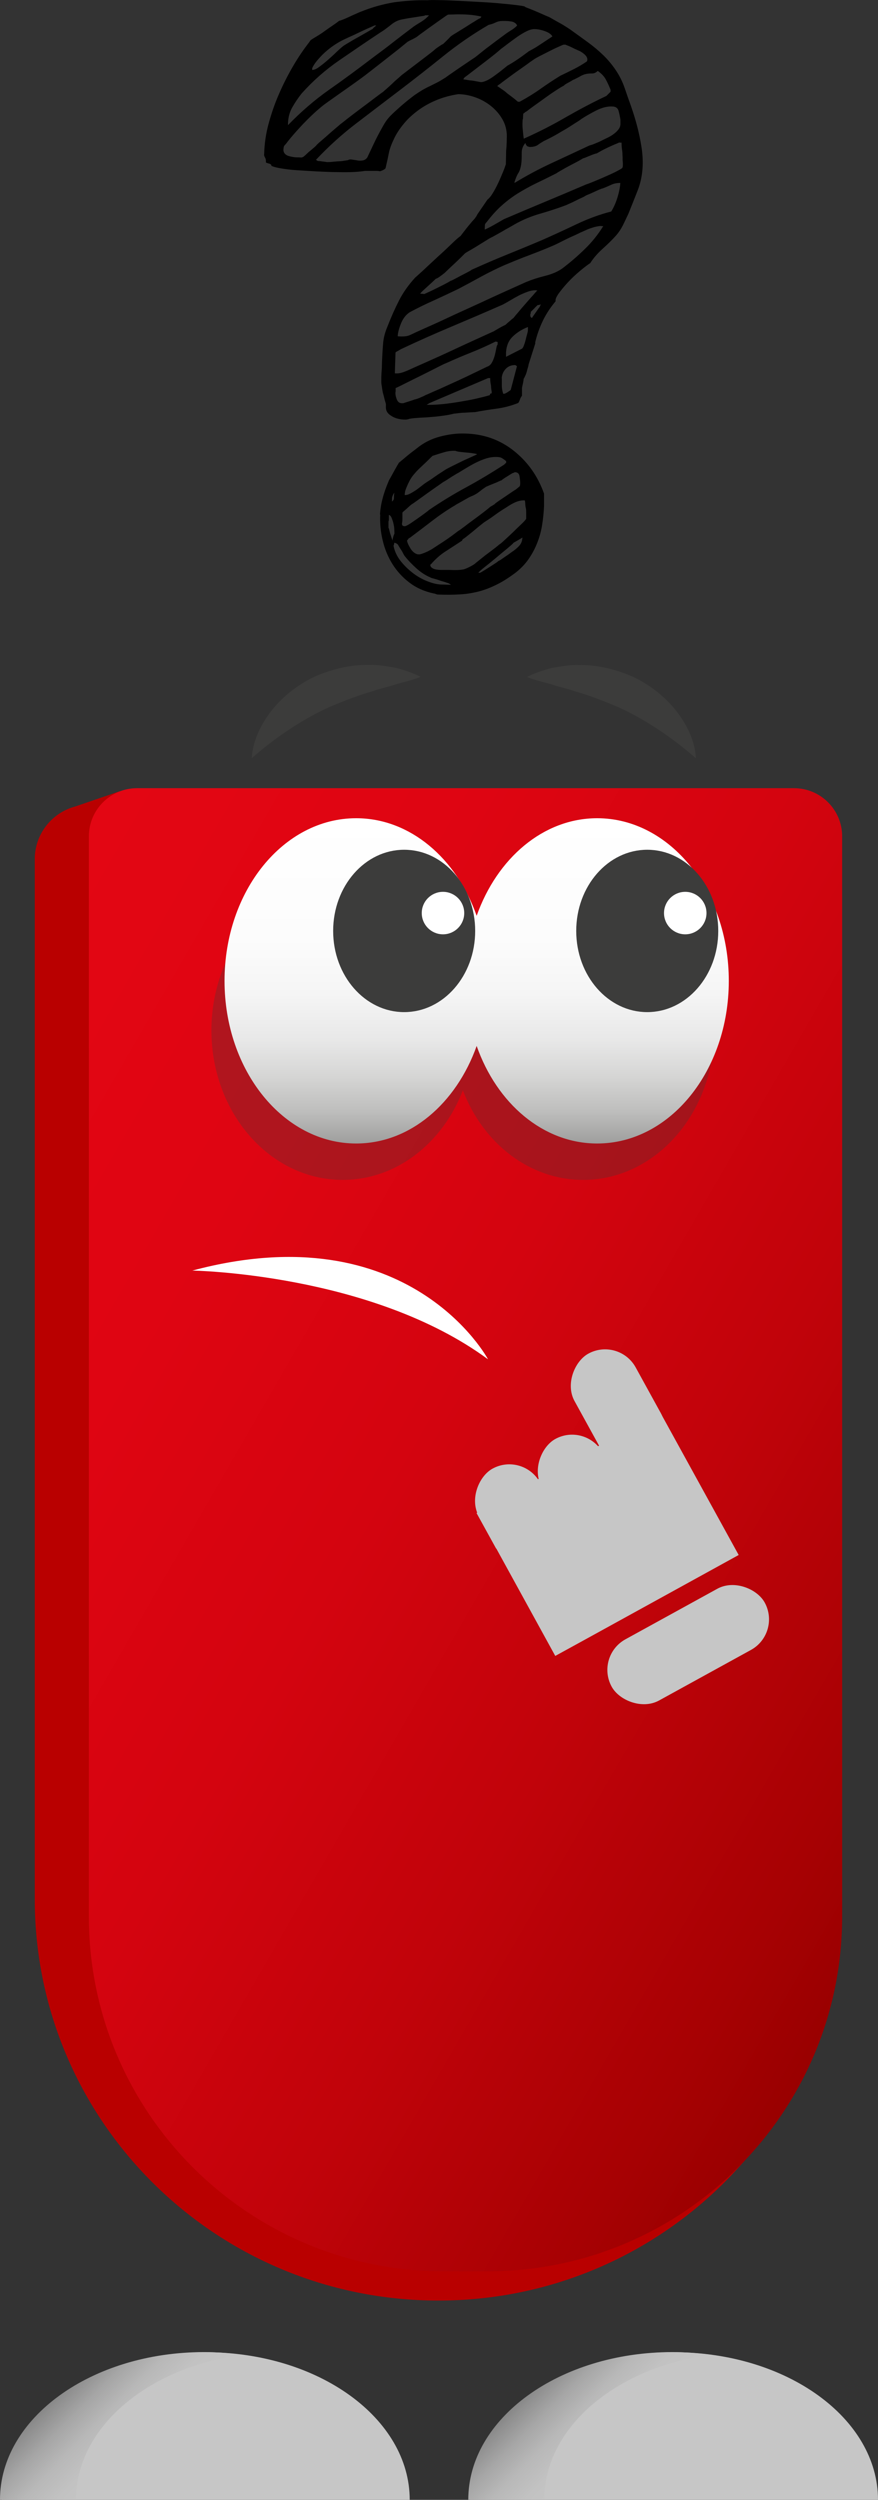
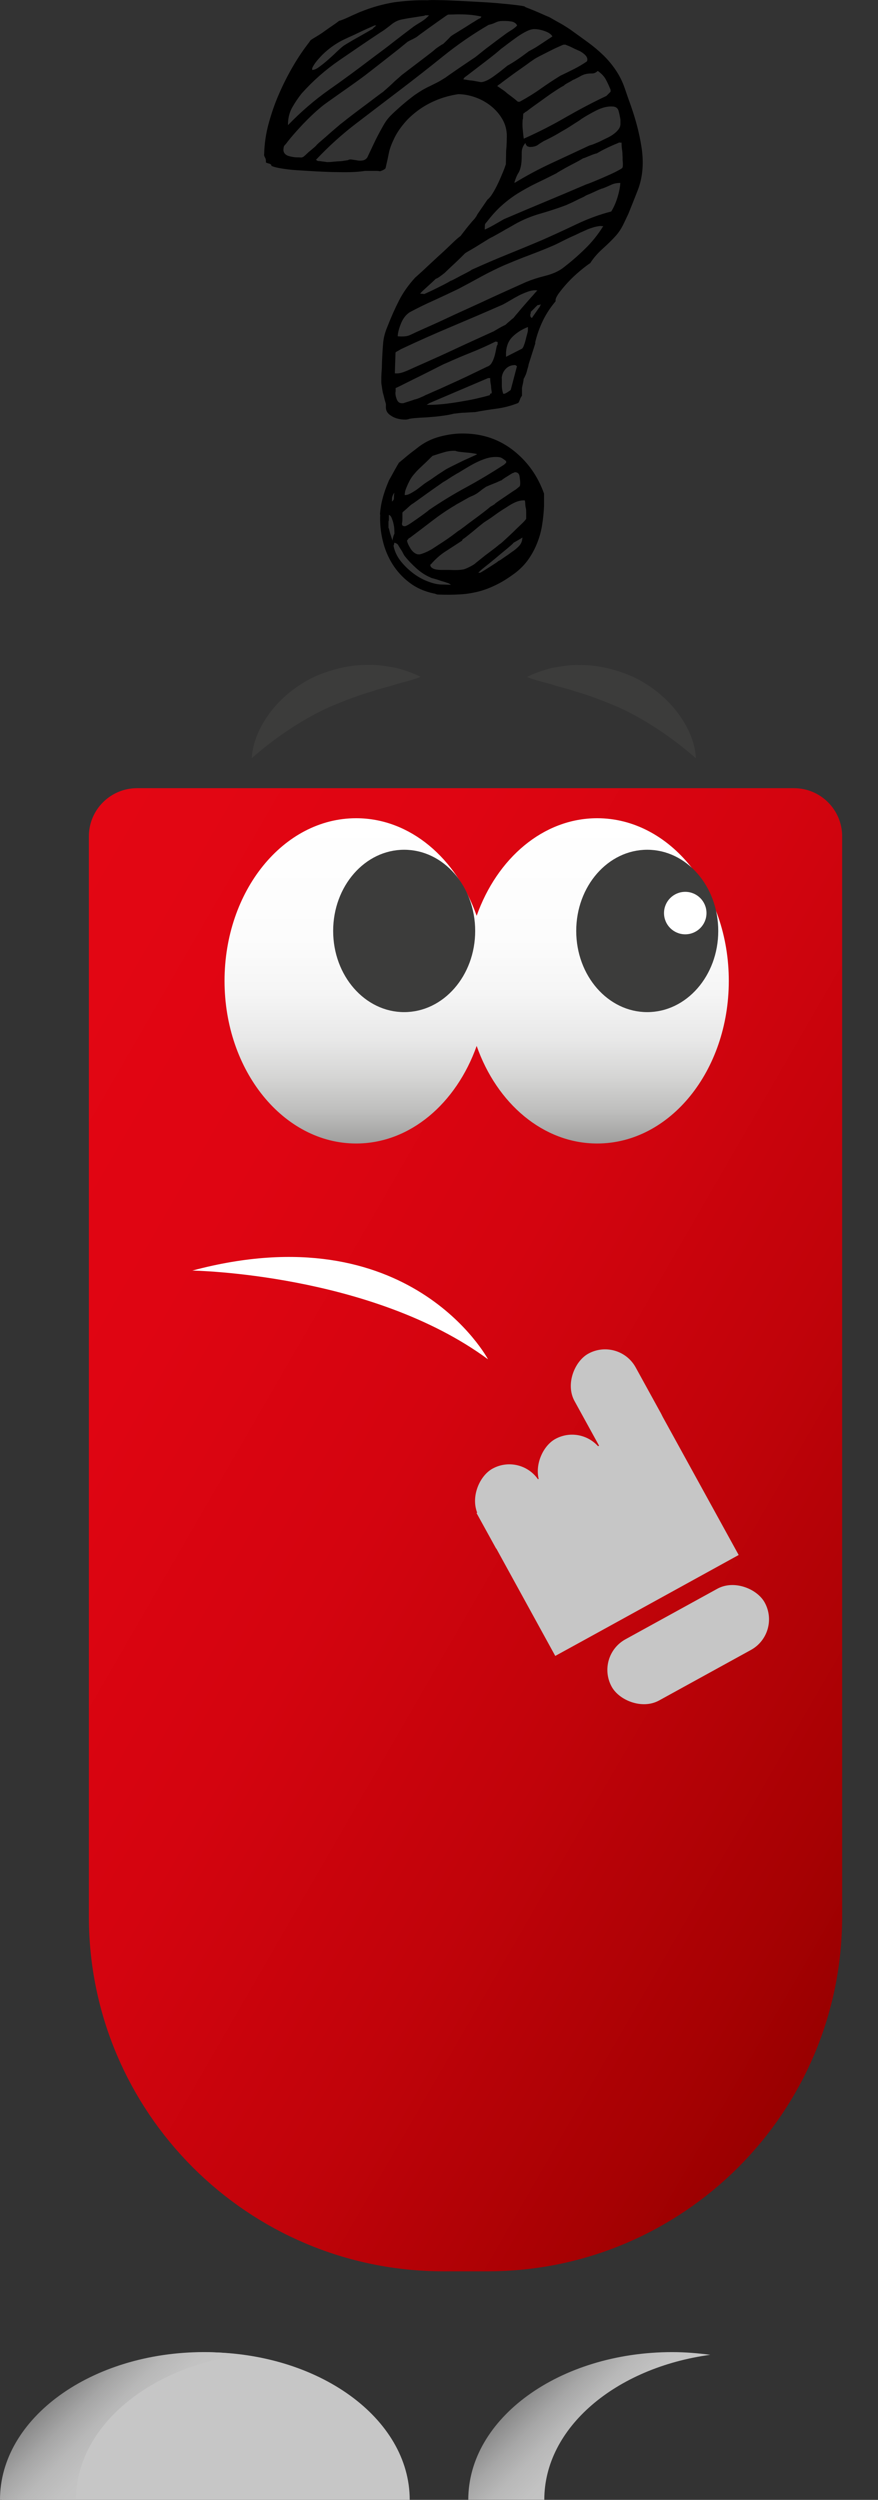
<svg xmlns="http://www.w3.org/2000/svg" xmlns:xlink="http://www.w3.org/1999/xlink" id="Réteg_2" data-name="Réteg 2" viewBox="0 0 64.91 184.75">
  <rect x="0" y="0" width="64.91" height="184.75" fill="#333333" stroke="none" />
  <defs>
    <style>      .cls-1 {        fill: url(#_Új_színátmenettár_2-2);      }      .cls-1, .cls-2, .cls-3, .cls-4, .cls-5, .cls-6, .cls-7, .cls-8, .cls-9 {        stroke-width: 0px;      }      .cls-2 {        fill: url(#Névtelen_színátmenet_17);      }      .cls-3 {        fill: #000;      }      .cls-4 {        fill: #3c3c3b;      }      .cls-5 {        fill: #b90000;      }      .cls-10 {        opacity: .29;      }      .cls-6 {        fill: url(#_Új_színátmenettár_1);      }      .cls-7 {        fill: url(#_Új_színátmenettár_2);      }      .cls-8 {        fill: #c6c6c6;      }      .cls-9 {        fill: #fff;      }    </style>
    <linearGradient id="_Új_színátmenettár_1" data-name="Új színátmenettár 1" x1="-7.01" y1="84.36" x2="72.79" y2="130.43" gradientUnits="userSpaceOnUse">
      <stop offset="0" stop-color="#e30613" />
      <stop offset=".24" stop-color="#df0512" />
      <stop offset=".47" stop-color="#d4040f" />
      <stop offset=".69" stop-color="#c1030a" />
      <stop offset=".91" stop-color="#a70103" />
      <stop offset="1" stop-color="#900" />
    </linearGradient>
    <linearGradient id="_Új_színátmenettár_2" data-name="Új színátmenettár 2" x1="5.38" y1="175.83" x2="10.74" y2="181.18" gradientUnits="userSpaceOnUse">
      <stop offset="0" stop-color="#878787" />
      <stop offset=".05" stop-color="#8e8e8e" />
      <stop offset=".26" stop-color="#a6a6a6" />
      <stop offset=".48" stop-color="#b8b8b8" />
      <stop offset=".72" stop-color="#c2c2c2" />
      <stop offset="1" stop-color="#c6c6c6" />
    </linearGradient>
    <linearGradient id="_Új_színátmenettár_2-2" data-name="Új színátmenettár 2" x1="40.01" x2="45.36" xlink:href="#_Új_színátmenettár_2" />
    <linearGradient id="Névtelen_színátmenet_17" data-name="Névtelen színátmenet 17" x1="35.24" y1="84.52" x2="35.24" y2="60.47" gradientUnits="userSpaceOnUse">
      <stop offset="0" stop-color="#9d9d9c" />
      <stop offset=".01" stop-color="#a1a1a0" />
      <stop offset=".1" stop-color="#bebebd" />
      <stop offset=".21" stop-color="#d6d6d5" />
      <stop offset=".32" stop-color="#e8e8e8" />
      <stop offset=".46" stop-color="#f5f5f5" />
      <stop offset=".63" stop-color="#fcfcfc" />
      <stop offset="1" stop-color="#fff" />
    </linearGradient>
  </defs>
  <g id="Réteg_1" data-name="Réteg 1">
-     <path class="cls-5" d="M7.3,60.41l1.57-1.94-3.3,1.13c-1.77.47-3,2.07-3,3.89v76.86c0,16.39,13.36,29.67,29.84,29.67h0c16.48,0,29.84-13.28,29.84-29.67v-73.96c0-3.3-2.73-5.98-6.1-5.98H7.3Z" />
    <path class="cls-6" d="M10.12,58.25h48.58c1.96,0,3.56,1.59,3.56,3.56v79.83c0,14.47-11.75,26.22-26.22,26.22h-3.25c-14.47,0-26.22-11.75-26.22-26.22V61.81c0-1.97,1.6-3.56,3.56-3.56Z" />
    <path class="cls-8" d="M.13,184.75c0-6.03,6.75-10.91,15.08-10.91s15.08,4.88,15.08,10.91" />
    <path class="cls-7" d="M17.89,174.03c-.91-.12-1.85-.2-2.81-.2-8.33,0-15.08,4.88-15.08,10.91h5.62c0-5.33,5.28-9.76,12.27-10.71Z" />
-     <path class="cls-8" d="M34.75,184.75c0-6.03,6.75-10.91,15.08-10.91s15.08,4.88,15.08,10.91" />
-     <path class="cls-1" d="M52.51,174.03c-.91-.12-1.85-.2-2.81-.2-8.33,0-15.08,4.88-15.08,10.91h5.62c0-5.33,5.28-9.76,12.27-10.71Z" />
+     <path class="cls-1" d="M52.51,174.03c-.91-.12-1.85-.2-2.81-.2-8.33,0-15.08,4.88-15.08,10.91h5.62c0-5.33,5.28-9.76,12.27-10.71" />
    <polygon class="cls-8" points="36.69 114.44 41.05 122.38 43.51 121.03 54.61 114.92 48.8 104.36 35.23 111.82 36.68 114.45 36.69 114.44" />
    <rect class="cls-8" x="44.43" y="118.96" width="12.91" height="5.16" rx="2.58" ry="2.58" transform="translate(-52.28 39.57) rotate(-28.81)" />
    <rect class="cls-8" x="38.71" y="107.71" width="9.01" height="5.16" rx="2.58" ry="2.58" transform="translate(-32.59 201.31) rotate(-118.81)" />
    <rect class="cls-8" x="34.08" y="109.9" width="9.01" height="5.16" rx="2.58" ry="2.58" transform="translate(-41.38 200.5) rotate(-118.81)" />
    <rect class="cls-8" x="41.16" y="101.4" width="9.01" height="5.16" rx="2.58" ry="2.58" transform="translate(-23.44 194.11) rotate(-118.81)" />
    <path class="cls-4" d="M18.61,56.05c.08-1.35.71-2.59,1.55-3.64.86-1.04,1.97-1.89,3.21-2.45,1.25-.53,2.59-.85,3.92-.82.66-.03,1.32.11,1.96.21.64.17,1.26.38,1.85.67-.64.26-1.24.38-1.83.55-.58.21-1.16.3-1.71.51-1.12.32-2.15.73-3.16,1.15-1,.45-1.96.99-2.91,1.61-.96.63-1.89,1.33-2.89,2.2Z" />
    <path class="cls-4" d="M51.46,56.05c-1-.87-1.93-1.57-2.89-2.2-.95-.62-1.9-1.16-2.91-1.61-1.01-.42-2.04-.84-3.16-1.15-.55-.21-1.13-.3-1.71-.51-.59-.17-1.2-.29-1.83-.55.59-.3,1.22-.5,1.85-.67.64-.1,1.3-.24,1.96-.21,1.33-.03,2.67.29,3.92.82,1.24.56,2.35,1.41,3.21,2.45.84,1.04,1.48,2.29,1.55,3.64Z" />
    <g class="cls-10">
-       <path class="cls-4" d="M52.81,76.15c0,6.1-4.34,11.05-9.7,11.05-3.98,0-7.4-2.72-8.89-6.62-1.5,3.9-4.91,6.62-8.89,6.62-5.36,0-9.7-4.95-9.7-11.05s4.34-11.05,9.7-11.05c3.98,0,7.39,2.72,8.89,6.62,1.49-3.9,4.91-6.62,8.89-6.62,5.36,0,9.7,4.95,9.7,11.05Z" />
-     </g>
+       </g>
    <path class="cls-2" d="M53.88,72.49c0,6.64-4.35,12.02-9.73,12.02-3.99,0-7.42-2.96-8.91-7.21-1.51,4.24-4.92,7.21-8.91,7.21-5.37,0-9.73-5.38-9.73-12.02s4.35-12.02,9.73-12.02c3.99,0,7.41,2.96,8.91,7.21,1.5-4.24,4.92-7.21,8.91-7.21,5.37,0,9.73,5.38,9.73,12.02Z" />
    <ellipse class="cls-4" cx="29.88" cy="68.8" rx="5.25" ry="6" />
-     <circle class="cls-9" cx="32.75" cy="67.48" r="1.57" />
    <ellipse class="cls-4" cx="47.85" cy="68.8" rx="5.25" ry="6" />
    <path class="cls-9" d="M36.08,100.46s-5.79-10.86-21.86-6.56c0,0,13.23.2,21.86,6.56Z" />
    <circle class="cls-9" cx="50.66" cy="67.48" r="1.57" />
    <path class="cls-3" d="M30.27,30.95s-.12.06-.31.06c-.19,0-.39-.02-.6-.08-.21-.06-.41-.16-.59-.31s-.26-.35-.24-.6v-.15s-.01-.07-.04-.15c-.03-.09-.05-.18-.08-.3-.03-.11-.05-.21-.08-.31-.03-.09-.04-.15-.04-.17-.02-.09-.04-.21-.06-.37-.03-.16-.04-.26-.04-.3v-.21c0-.12,0-.26.01-.41s.02-.31.03-.48c0-.16.01-.29.01-.4.02-.45.04-.89.08-1.35.03-.45.15-.88.33-1.3.27-.7.56-1.34.85-1.91.29-.57.68-1.13,1.18-1.68.08-.07.29-.26.62-.56.32-.31.68-.63,1.05-.98.38-.34.73-.67,1.05-.98s.54-.5.64-.56c.02-.02.06-.08.14-.18s.17-.22.27-.35c.1-.13.21-.26.31-.38s.19-.23.26-.3c.03-.03.07-.07.1-.12s.07-.09.1-.14c.03-.07.07-.13.1-.18l.72-1.05c.12-.09.25-.24.38-.46.14-.22.27-.47.4-.74.13-.27.24-.54.35-.8s.18-.46.23-.62c0-.07,0-.23.01-.5,0-.27.01-.44.01-.53.02-.14.03-.33.04-.59,0-.26.01-.4.01-.44,0-.46-.11-.88-.33-1.26-.22-.38-.5-.7-.85-.98-.34-.27-.73-.49-1.16-.64-.43-.15-.85-.23-1.26-.23-.58.09-1.13.24-1.63.45-.5.21-.96.47-1.36.77-.4.3-.75.62-1.04.98-.29.35-.51.69-.67,1.01-.22.45-.36.82-.42,1.13s-.14.68-.24,1.1c0,.05-.07.11-.21.18-.07.03-.14.06-.21.08-.05-.02-.16-.03-.32-.03h-.83c-.09,0-.08,0,.03,0-.15.03-.42.06-.78.08-.37.02-.79.02-1.26.01-.47,0-.97-.03-1.49-.05-.52-.03-1.01-.06-1.48-.09s-.86-.08-1.21-.14c-.34-.06-.57-.12-.69-.19v-.05s-.02-.04-.06-.06c-.04-.03-.09-.05-.15-.06-.06-.02-.11-.03-.15-.05-.04-.02-.06-.04-.04-.08v-.05c0-.1-.03-.2-.08-.28-.05-.09-.07-.17-.05-.26.02-.72.12-1.45.32-2.19.2-.74.45-1.48.76-2.19.31-.72.66-1.41,1.05-2.08s.8-1.27,1.23-1.82c0-.02.02-.04.05-.08l.05-.05c.1-.07.25-.16.45-.28.2-.12.4-.25.6-.4.21-.15.4-.28.59-.41s.33-.23.44-.32c.09-.02.2-.06.35-.12s.3-.13.47-.21.33-.15.49-.22c.15-.07.27-.12.36-.15.77-.31,1.57-.53,2.39-.67C29.96.06,30.78,0,31.6.02c.15-.02.44-.02.86-.01.42,0,.89.03,1.42.05.53.03,1.09.06,1.67.09s1.12.07,1.6.12c.49.04.89.09,1.21.13.32.04.47.08.47.12.08.03.21.09.38.15.17.07.35.14.53.22s.35.15.5.22c.15.07.26.11.31.13.07.03.18.09.33.18.15.09.32.18.5.28.18.1.35.2.5.3s.27.17.33.22c.43.31.85.61,1.26.91.41.3.79.62,1.13.95.34.33.65.7.92,1.1.27.4.5.85.67,1.35.15.45.31.9.48,1.37.16.47.31.95.44,1.45.13.5.23.99.31,1.49.08.5.11.98.09,1.46-.03.65-.16,1.25-.37,1.78-.21.54-.44,1.11-.68,1.71-.14.29-.27.58-.41.86-.14.28-.31.53-.51.76-.26.29-.58.61-.96.95s-.7.7-.94,1.08c-.21.14-.46.33-.77.59s-.6.53-.87.82c-.27.29-.5.57-.69.83-.19.27-.27.46-.23.58-.39.46-.71.95-.95,1.45-.24.5-.43,1.03-.56,1.58v.1l-.49,1.54s-.01.1-.04.19c-.03.09-.06.2-.09.32s-.07.23-.12.33c-.04.1-.08.18-.12.23,0,.08-.02.21-.06.38-.04.17-.06.27-.06.31v.56s-.09.09-.15.27-.12.27-.15.27c-.53.21-1.05.34-1.57.41s-1.05.15-1.62.26c-.03,0-.12,0-.27.01s-.31.02-.49.03c-.18,0-.35.02-.5.04-.15.02-.25.03-.28.03-.19.05-.42.1-.71.14s-.58.08-.89.1c-.31.03-.61.05-.91.06-.3.02-.56.04-.78.08ZM20.95,11.03c0,.14.03.24.1.32.07.08.15.13.26.17.1.03.21.06.33.08.12.02.22.03.31.03.12,0,.22,0,.31.01.09,0,.19-.05.31-.17.02-.02.07-.06.15-.14.08-.08.18-.16.28-.24.1-.09.2-.17.28-.24.08-.08.13-.12.13-.14.09-.09.22-.21.4-.36.18-.15.36-.31.55-.48s.36-.31.51-.44c.15-.13.25-.21.28-.24.07-.05.26-.2.56-.44.31-.24.64-.49,1-.76.36-.27.7-.52,1.01-.76.32-.24.52-.39.6-.44.03-.03.12-.11.26-.23.14-.12.28-.25.44-.4.15-.15.3-.28.44-.4.14-.12.22-.2.26-.23.07-.05.21-.16.42-.32.21-.16.45-.34.71-.54s.51-.39.76-.58c.25-.19.43-.33.55-.44.03-.03.13-.11.3-.22.16-.11.26-.17.29-.17.03-.03.13-.12.28-.27s.24-.24.26-.27c.05-.05.18-.14.4-.27.21-.13.44-.27.68-.42.24-.15.46-.3.67-.42.21-.13.33-.21.39-.24.03,0,.07-.02.1-.05.03-.03.05-.07.05-.1-.34-.07-.63-.11-.86-.13-.23-.02-.52-.03-.86-.03-.05,0-.18,0-.37.01-.2,0-.32.01-.37.01-.09.05-.24.15-.46.31-.22.15-.45.32-.69.49-.24.17-.47.33-.68.49-.21.15-.36.26-.42.31-.05.05-.18.12-.37.22-.2.09-.32.16-.37.19-.12.1-.34.28-.65.53-.32.25-.66.52-1.03.81-.37.29-.72.56-1.05.82-.33.26-.57.44-.71.54-.07.05-.25.18-.54.39-.29.21-.61.43-.95.67-.34.24-.66.47-.96.68-.3.21-.48.36-.55.42-.41.34-.84.75-1.3,1.23-.45.48-.83.91-1.12,1.28-.1.14-.18.23-.23.28-.05.05-.08.15-.08.28ZM31.42,1.15c-.07.02-.18.04-.35.06-.16.03-.33.05-.51.08-.18.03-.35.05-.5.08-.15.03-.26.05-.31.06-.17.03-.32.08-.44.14-.12.06-.24.13-.35.22-.11.09-.23.18-.36.28-.13.1-.28.21-.45.31-1.03.68-2.05,1.38-3.07,2.08-1.02.7-1.95,1.52-2.79,2.46-.26.33-.48.66-.68,1.01-.2.35-.3.74-.32,1.17v.15c.96-.99,1.97-1.86,3.03-2.61,1.06-.74,2.14-1.54,3.23-2.37.58-.43,1.09-.81,1.53-1.16.44-.34.93-.72,1.48-1.13.17-.12.36-.24.58-.37.21-.13.41-.29.58-.48h-.31ZM27.67,1.89c-.39.17-.75.33-1.08.49-.29.14-.56.27-.82.38-.26.12-.44.21-.54.26-.17.09-.37.21-.59.36s-.44.33-.64.51c-.21.19-.39.39-.56.59-.17.21-.29.39-.36.56v.13c.14,0,.31-.07.51-.22.21-.15.42-.32.64-.51.22-.2.44-.39.64-.59.21-.2.38-.35.51-.45.02-.02.13-.09.35-.22s.45-.27.71-.41c.26-.15.5-.28.72-.41s.35-.2.39-.22c.02-.03.05-.08.12-.13.06-.05.11-.09.14-.13h-.13ZM23.52,11.9s.13,0,.29.03c.16.02.28.03.35.05.1,0,.27,0,.5-.03.23-.02.36-.03.4-.03.08,0,.21-.01.38-.04.17-.03.27-.04.28-.04.07-.05.16-.07.28-.05.12.02.25.04.39.06.14.03.27.03.41.01.14-.02.26-.09.36-.23.07-.15.17-.37.3-.64.13-.27.26-.56.41-.85s.3-.57.45-.83c.15-.27.29-.47.41-.6.08-.1.21-.23.37-.38.16-.15.34-.31.53-.48.19-.16.37-.32.55-.46s.33-.26.45-.35c.22-.15.42-.28.6-.39.18-.1.36-.2.54-.28.18-.09.36-.18.54-.27.18-.09.39-.22.63-.37.12-.09.29-.21.51-.36.22-.15.44-.31.67-.46.22-.15.43-.29.62-.42s.3-.2.33-.22c.05-.03.19-.14.41-.32s.46-.37.72-.56c.26-.2.5-.38.73-.55.23-.17.37-.27.42-.31.19-.14.35-.24.48-.32.13-.08.26-.18.4-.32-.03-.09-.09-.15-.18-.21s-.19-.09-.31-.1c-.12-.02-.24-.03-.35-.03h-.27c-.17,0-.34.04-.5.12-.16.08-.33.13-.5.17-1.2.7-2.31,1.47-3.34,2.3-1.03.83-2.1,1.67-3.23,2.53-1.08.82-2.14,1.63-3.2,2.44-1.05.8-2.05,1.7-2.99,2.7l.15.1ZM28.09,38.04c.03-.45.1-.86.21-1.25.1-.39.25-.8.44-1.25.03-.07.09-.17.17-.31.08-.14.15-.28.23-.42s.15-.27.22-.39c.07-.11.11-.18.13-.22.02-.02.08-.07.18-.15.1-.08.23-.19.37-.31.15-.12.29-.24.44-.35s.26-.2.35-.27c.48-.39,1.04-.68,1.68-.85.64-.17,1.26-.25,1.86-.23,1.39.03,2.59.46,3.62,1.28,1.03.82,1.77,1.87,2.23,3.16v.92c-.02.48-.07.96-.15,1.45-.08.49-.22.96-.41,1.41-.19.45-.43.87-.73,1.26-.3.38-.66.71-1.07.99-.46.33-.9.59-1.32.78-.42.2-.84.35-1.26.45-.42.1-.86.17-1.33.19-.47.03-.99.03-1.55.01-.05,0-.11-.01-.18-.04-.07-.03-.12-.04-.15-.04-.7-.15-1.31-.42-1.81-.81-.5-.38-.92-.84-1.25-1.37-.33-.53-.57-1.11-.72-1.75-.15-.63-.21-1.27-.18-1.92ZM28.73,39.01s.04.1.06.21c.03.1.05.21.09.31.03.1.06.2.09.28.03.09.04.14.04.15,0-.03.02-.12.05-.24.03-.13.07-.22.1-.27v-.05c0-.05,0-.15-.01-.28,0-.14-.03-.28-.06-.42s-.08-.28-.13-.41c-.05-.13-.12-.21-.21-.24v.24c0,.13,0,.21-.03.24v.49ZM29.16,36.39s-.07.1-.12.21c-.04.1-.06.17-.06.21v.26c.08-.07.13-.14.14-.21,0-.07.01-.14.01-.21,0-.03,0-.08.01-.13,0-.05.01-.09.01-.13ZM29.09,40.32c.08.43.27.82.55,1.17.28.35.6.65.95.91.35.26.71.45,1.09.59.38.14.71.21,1,.21.05,0,.16,0,.33.01.17,0,.28.01.33.01-.04-.03-.09-.07-.15-.1-.07-.03-.12-.05-.15-.05-.03-.02-.11-.04-.23-.08-.12-.03-.25-.07-.38-.12s-.27-.08-.4-.12c-.13-.03-.2-.06-.22-.08-.36-.15-.71-.38-1.04-.68-.33-.3-.62-.6-.86-.91-.02-.02-.05-.07-.09-.15s-.09-.18-.15-.27c-.06-.09-.12-.18-.17-.27-.05-.09-.08-.14-.1-.15,0-.02-.03-.04-.1-.08-.07-.03-.12-.05-.15-.05,0,.02,0,.03-.01.05,0,.02-.01.04-.01.08-.02.04-.03.06-.03.08ZM39.61,21.45c-.21,0-.42.04-.63.12-.21.08-.43.17-.64.28-.21.11-.42.23-.62.35-.2.12-.38.22-.55.31-1.25.55-2.51,1.09-3.77,1.62s-2.52,1.09-3.75,1.67c-.07.04-.15.09-.26.15-.07.03-.12.07-.15.1l-.05,1.54c.19.02.37,0,.55-.06s.36-.13.55-.22c.22-.1.62-.28,1.21-.54.58-.26,1.19-.53,1.83-.83.64-.3,1.25-.58,1.84-.85.58-.26.98-.45,1.21-.55.05-.02.13-.05.23-.12.1-.06.21-.12.31-.18.1-.06.2-.11.28-.15.08-.04.14-.07.18-.09.03-.03.12-.12.27-.24.14-.13.25-.22.32-.27.07-.09.18-.23.35-.42.16-.2.34-.4.53-.62.19-.21.36-.42.53-.6.16-.19.28-.32.35-.39h-.1ZM29.24,28.95c-.02.14,0,.31.08.53s.2.32.39.32h.1c.05-.02.19-.06.41-.13.22-.07.37-.12.44-.15.03,0,.1-.02.19-.05.09-.03.19-.07.29-.12.1-.04.2-.08.28-.13.08-.04.15-.07.21-.09.15-.07.44-.2.86-.38.42-.19.86-.39,1.32-.6s.9-.42,1.31-.62c.41-.2.7-.34.87-.42.15-.05.27-.14.35-.27s.14-.27.19-.42c.05-.15.09-.31.12-.47.03-.16.06-.3.09-.42.03-.02.05-.05.05-.12v-.14l-.15-.03c-.62.31-1.23.58-1.83.82-.61.24-1.21.5-1.81.77-.14.05-.38.17-.73.35s-.73.37-1.13.57c-.4.2-.78.38-1.13.56s-.6.3-.76.37v.28ZM44.44,16.7c-.1,0-.23.02-.37.05-.15.03-.29.08-.44.13s-.28.11-.41.17c-.13.06-.24.11-.32.14-.05.03-.18.09-.37.18-.2.09-.41.18-.63.29-.22.11-.43.21-.62.31-.19.09-.31.15-.36.17-.6.26-1.21.5-1.82.73-.62.23-1.22.48-1.82.73-.58.26-1.15.54-1.72.85-.56.31-1.12.61-1.67.9-.6.29-1.2.57-1.81.85-.61.27-1.2.56-1.78.87-.27.17-.49.44-.64.8s-.24.68-.26.98c.15.02.32.02.5.01s.35-.06.5-.14c.21-.1.53-.25.98-.45.45-.2.95-.42,1.5-.68s1.14-.53,1.76-.81c.62-.28,1.2-.55,1.76-.81.56-.26,1.06-.48,1.5-.68.45-.2.78-.35,1-.45.41-.17.87-.32,1.39-.45s.94-.31,1.28-.55c.58-.44,1.14-.92,1.67-1.44.53-.51.98-1.08,1.36-1.69h-.15ZM29.75,38.32c0,.09,0,.2-.03.35-.02.15.05.22.21.22.03,0,.11-.03.22-.09.11-.06.22-.13.33-.21s.22-.15.32-.22c.1-.07.17-.12.21-.15.05-.03.17-.12.36-.26s.3-.22.33-.26c.91-.62,1.83-1.18,2.77-1.69s1.87-1.07,2.8-1.67l.05-.05c.05-.05.08-.08.1-.08v-.13c-.17-.14-.3-.22-.38-.26-.09-.03-.21-.05-.38-.05-.22,0-.45.03-.68.1s-.46.16-.69.27c-.23.11-.45.23-.67.36-.21.13-.41.24-.58.35-.05.03-.14.09-.26.15-.12.07-.25.15-.38.23-.14.09-.26.17-.37.24s-.19.12-.24.14c-.12.08-.29.21-.53.37-.23.16-.47.33-.72.51s-.47.34-.68.49c-.21.15-.33.24-.39.27-.05.03-.12.09-.19.15s-.15.14-.23.21c-.08.07-.15.13-.21.18-.06.05-.09.09-.09.1v.41ZM32.01,33.67c-.05.03-.13.11-.24.22s-.23.23-.36.35c-.13.12-.24.23-.35.33s-.18.18-.23.23c-.09.09-.18.2-.29.33-.11.14-.21.29-.29.46-.09.17-.16.34-.23.51s-.1.33-.1.49c.12,0,.25-.03.38-.1.14-.07.27-.15.41-.24.14-.09.26-.19.38-.28.12-.09.22-.17.31-.24.05-.03.15-.1.29-.19.15-.09.3-.2.47-.32.17-.12.33-.23.48-.32.14-.09.24-.16.29-.19.05-.03.19-.11.41-.22.22-.11.47-.23.73-.36.26-.13.52-.24.76-.35s.38-.17.44-.21c-.02-.02-.1-.04-.24-.06s-.31-.05-.49-.06c-.18-.02-.35-.03-.5-.05-.15-.02-.24-.03-.26-.05h-.03s-.03,0-.05-.03c-.29-.02-.58.02-.86.1s-.56.17-.83.26ZM30.09,39.91c0,.09.03.18.08.3.05.11.12.23.19.35.08.12.17.22.27.29s.2.12.28.12h.13c.08-.02.21-.06.38-.13s.27-.12.31-.15c.05-.02.17-.08.36-.21s.4-.26.63-.41c.23-.15.46-.31.68-.47.22-.16.38-.29.49-.37.07-.03.21-.14.44-.31.22-.17.46-.35.72-.54.26-.19.5-.37.72-.54.22-.17.36-.28.41-.33.03-.03.11-.09.23-.15.12-.07.18-.11.18-.13.08-.07.21-.16.37-.27.16-.11.33-.22.49-.33.16-.11.31-.21.44-.3.13-.08.21-.14.24-.15.17-.14.27-.22.29-.24s.04-.11.04-.24-.02-.3-.05-.5c-.03-.2-.15-.3-.33-.3-.02,0-.03,0-.04.01,0,0-.02.01-.04.01-.02.02-.03.03-.05.03-.03,0-.09.03-.17.08-.08.05-.17.11-.27.17-.1.06-.2.12-.28.18-.09.06-.14.1-.15.12-.03,0-.1.03-.21.08-.1.05-.22.1-.35.15-.13.05-.25.1-.37.15-.12.05-.2.09-.23.1-.02.02-.06.05-.14.1-.08.05-.16.11-.24.18-.09.07-.17.13-.24.18-.08.05-.12.08-.14.08-.05.04-.15.09-.3.15s-.3.15-.46.24c-.16.09-.32.18-.46.26-.15.08-.24.13-.29.17-.58.34-1.15.73-1.71,1.16-.56.43-1.11.85-1.66,1.26-.03,0-.06.02-.08.05s-.04.07-.08.1l-.03.03ZM45.85,13.52c-.26,0-.48.05-.67.14s-.4.18-.64.27c-.04,0-.11.03-.23.08-.12.05-.25.11-.4.18-.15.07-.28.13-.41.18s-.2.09-.22.1c-.04.03-.12.08-.26.14-.14.06-.28.13-.44.21-.15.08-.3.15-.44.21-.14.06-.22.1-.26.12-.63.24-1.28.45-1.94.64-.66.19-1.3.45-1.91.8-.09.05-.21.12-.38.22-.17.09-.35.19-.53.3-.18.1-.35.2-.5.28-.15.09-.25.14-.28.15-.14.07-.31.17-.51.3-.21.13-.42.26-.63.39-.21.13-.4.24-.56.33-.16.09-.25.15-.27.17-.03.03-.13.13-.28.28s-.32.31-.5.48-.35.32-.5.47c-.15.15-.26.25-.31.28-.03.03-.13.1-.28.21s-.25.15-.28.15c-.05.05-.13.13-.24.23s-.23.21-.35.32-.24.22-.35.32-.18.18-.22.23l.31.03c.31-.14.57-.26.77-.36l.64-.32c.22-.11.4-.21.54-.3.03,0,.12-.04.27-.12.15-.08.31-.16.49-.26.18-.09.35-.18.5-.26.15-.08.25-.13.28-.17.87-.39,1.74-.77,2.61-1.12.86-.35,1.74-.71,2.63-1.09.77-.34,1.6-.72,2.48-1.14.88-.42,1.75-.74,2.61-.96.19-.31.34-.65.46-1.04.12-.39.19-.74.21-1.07ZM31.55,29.92h.23c.27,0,.61-.02,1-.06.39-.04.8-.1,1.22-.17.42-.07.82-.14,1.21-.23.39-.09.72-.17,1.01-.26,0-.09.04-.13.13-.13v-.15c-.02-.07-.03-.16-.04-.27,0-.11-.02-.22-.04-.32-.02-.12-.03-.25-.03-.39h-.15l-4.34,1.85-.21.13ZM31.81,41.73c0,.1.04.18.13.24.08.06.19.1.31.12.12.02.24.03.37.03h.27c.21,0,.42,0,.66.01.23,0,.45,0,.65-.04.08,0,.25-.06.49-.18.24-.12.4-.22.49-.31.08-.07.22-.17.4-.32s.36-.29.54-.42c.18-.14.35-.26.5-.38s.25-.2.28-.23c.09-.05.23-.17.42-.35.2-.18.4-.37.62-.58.21-.21.41-.4.6-.58s.31-.31.36-.4v-.49c0-.1,0-.21-.03-.32s-.03-.22-.04-.33c0-.11-.02-.18-.04-.22h-.08c-.22,0-.45.06-.68.17-.23.11-.44.24-.63.37-.09.05-.21.13-.38.24-.17.11-.34.23-.5.35-.16.12-.31.22-.45.31-.14.09-.21.14-.23.15-.03.02-.12.08-.24.18-.13.1-.27.22-.44.36-.16.14-.33.27-.49.4-.16.13-.29.23-.37.29-.02,0-.04.02-.08.05s-.05.07-.05.1c-.45.29-.86.56-1.23.8-.38.24-.74.56-1.08.95l-.05.03ZM34.27,5.87s.13.01.28.04c.15.03.26.04.31.04.03,0,.15.02.36.06.21.04.32.06.33.06.14,0,.29-.05.48-.14.18-.09.36-.21.55-.35.19-.14.37-.27.54-.41.17-.14.31-.25.41-.33.07-.03.18-.1.33-.19.15-.09.32-.2.49-.32.17-.12.33-.23.46-.33.14-.1.23-.17.28-.21.07-.03.18-.1.35-.19.16-.09.33-.2.51-.32s.36-.24.53-.35.29-.19.36-.24c-.1-.17-.3-.3-.59-.4s-.54-.14-.75-.14c-.17,0-.37.06-.59.17-.22.11-.45.25-.68.41-.23.16-.45.33-.67.49-.21.16-.39.3-.53.4-.05.05-.19.17-.41.35s-.47.37-.74.58c-.27.21-.54.41-.81.62-.27.21-.47.36-.6.46-.14.09-.21.17-.21.26ZM38.61,39.73c-.05.04-.15.1-.31.19s-.27.16-.33.19c-.05.07-.21.21-.46.42s-.54.44-.83.69c-.3.25-.58.48-.85.69s-.42.36-.47.42h.13s.09-.04.23-.13c.14-.08.29-.18.45-.28.16-.1.31-.2.45-.29.14-.09.21-.15.23-.17.05-.02.13-.06.24-.14.11-.08.23-.16.35-.24s.23-.16.32-.23c.09-.07.16-.11.19-.13.19-.14.34-.27.46-.41.12-.14.19-.32.21-.54v-.05ZM45.8,10.52c-.07.03-.18.09-.35.15-.16.07-.33.15-.51.23-.18.09-.35.17-.51.26-.16.09-.27.15-.32.18-.04,0-.1.02-.19.05-.09.03-.2.07-.31.12-.11.04-.22.09-.32.13-.1.04-.16.06-.18.06-.05.03-.17.1-.36.21-.19.1-.4.21-.63.33-.23.12-.44.24-.63.35-.19.11-.31.18-.36.22-.51.26-1,.5-1.48.73s-.92.48-1.35.74c-.43.27-.83.57-1.21.91-.38.34-.74.74-1.1,1.21-.09.09-.13.15-.14.21,0,.05-.01.13-.01.23v.13c.19-.09.42-.2.68-.35.26-.15.51-.29.73-.42,1.03-.44,2.04-.87,3.03-1.28.99-.41,2-.84,3.03-1.28.15-.05.34-.12.55-.21.21-.09.44-.18.67-.28.23-.1.45-.2.65-.29s.38-.18.54-.27c.17-.09.27-.15.29-.19.03-.04.04-.12.04-.24,0-.07,0-.14-.01-.22s-.01-.13-.01-.17c0-.09,0-.2-.01-.35,0-.15-.02-.29-.04-.42-.02-.15-.03-.31-.03-.46h-.15ZM36.76,6.36s.09.06.18.12c.08.06.17.12.26.18.08.06.17.12.24.19.08.07.13.11.17.13.02.02.06.05.13.1.07.05.14.11.22.17.08.06.15.12.21.17.06.05.1.09.12.1h.13c.62-.34,1.13-.66,1.55-.96.42-.3.9-.62,1.45-.96.32-.15.66-.32,1-.49s.66-.36.95-.56l.03-.03s0-.03.01-.04c0,0,.01-.02.01-.04.02-.15-.06-.3-.24-.45-.18-.15-.33-.23-.45-.27-.03-.02-.09-.04-.17-.08-.08-.03-.17-.08-.27-.13-.1-.05-.2-.09-.29-.13-.09-.03-.16-.06-.19-.08h-.15c-.09.03-.23.1-.44.19-.21.09-.42.2-.64.31-.22.11-.43.22-.63.32-.2.1-.34.18-.42.23-.03.02-.15.1-.35.24-.2.15-.42.31-.68.49s-.51.36-.77.55c-.26.19-.46.34-.62.46-.03.03-.09.08-.17.13-.08.05-.13.09-.17.13ZM37.1,27.97v.55c0,.16.03.36.1.58h.1s.11-.04.23-.12.2-.13.23-.17l.46-1.75s-.03,0-.05-.03c-.03-.03-.07-.05-.1-.05-.27,0-.5.09-.68.28-.18.19-.28.42-.3.69ZM39.02,24.17c-.43.17-.8.4-1.1.69-.31.29-.48.68-.51,1.18v.33l1.16-.59c.05-.02.1-.09.15-.22.05-.13.1-.27.14-.44.04-.16.08-.32.12-.46s.05-.24.05-.29v-.21ZM38.84,10.57c-.19.22-.28.47-.27.76,0,.28,0,.56-.04.83-.05.29-.12.5-.21.63-.09.13-.18.35-.28.65v.08c.87-.53,1.78-1.02,2.73-1.46.95-.44,1.89-.88,2.81-1.31.02,0,.07-.02.17-.05.09-.03.2-.07.31-.12.11-.04.21-.09.3-.13.08-.04.14-.07.18-.09.1-.05.23-.11.37-.18.15-.07.29-.15.44-.26.14-.1.27-.22.37-.35.1-.13.15-.27.15-.42v-.31c-.04-.22-.08-.44-.14-.65-.06-.21-.22-.32-.47-.32-.38-.02-.78.09-1.21.31-.43.22-.79.43-1.08.62-.03.03-.12.09-.24.17-.13.08-.26.16-.41.26s-.28.18-.41.26c-.13.08-.21.12-.24.14-.04.02-.12.07-.26.15-.14.09-.29.17-.45.26-.16.09-.32.17-.46.24s-.24.12-.29.14c-.17.1-.33.2-.46.3-.14.09-.33.14-.56.14-.05,0-.09,0-.13-.03-.03,0-.06,0-.08-.03-.02,0-.04-.03-.08-.09-.04-.06-.05-.11-.05-.14ZM38.64,8.82c-.02.27-.02.5,0,.69.02.19.04.44.08.74,1.08-.48,2.1-1,3.08-1.57.98-.56,1.99-1.1,3.03-1.59l.31-.31v-.15c-.12-.29-.24-.55-.36-.77-.12-.22-.32-.43-.59-.62-.14.14-.29.2-.45.19-.16,0-.33.01-.5.06-.02,0-.06.02-.14.05-.08.03-.16.07-.24.12s-.18.09-.27.14c-.09.05-.17.09-.22.1-.07.05-.19.12-.36.21-.17.09-.27.15-.31.21-.1.05-.29.16-.55.33-.27.17-.54.36-.82.56-.28.21-.56.4-.82.59-.27.19-.45.33-.55.41-.02.02-.04.03-.06.04-.03,0-.06.03-.09.06-.05.03-.09.07-.13.1,0,.03,0,.09-.01.18,0,.09-.01.15-.01.21ZM39.2,23.22s0,.08.01.14c0,.06.05.11.12.14.05-.09.15-.23.3-.44.14-.21.23-.33.27-.38l.08-.18s-.07,0-.1.03c-.03.02-.07.02-.1,0-.05.03-.15.12-.28.26l-.26.26v.05s0,.04-.01.06-.01.05-.01.06Z" />
  </g>
</svg>